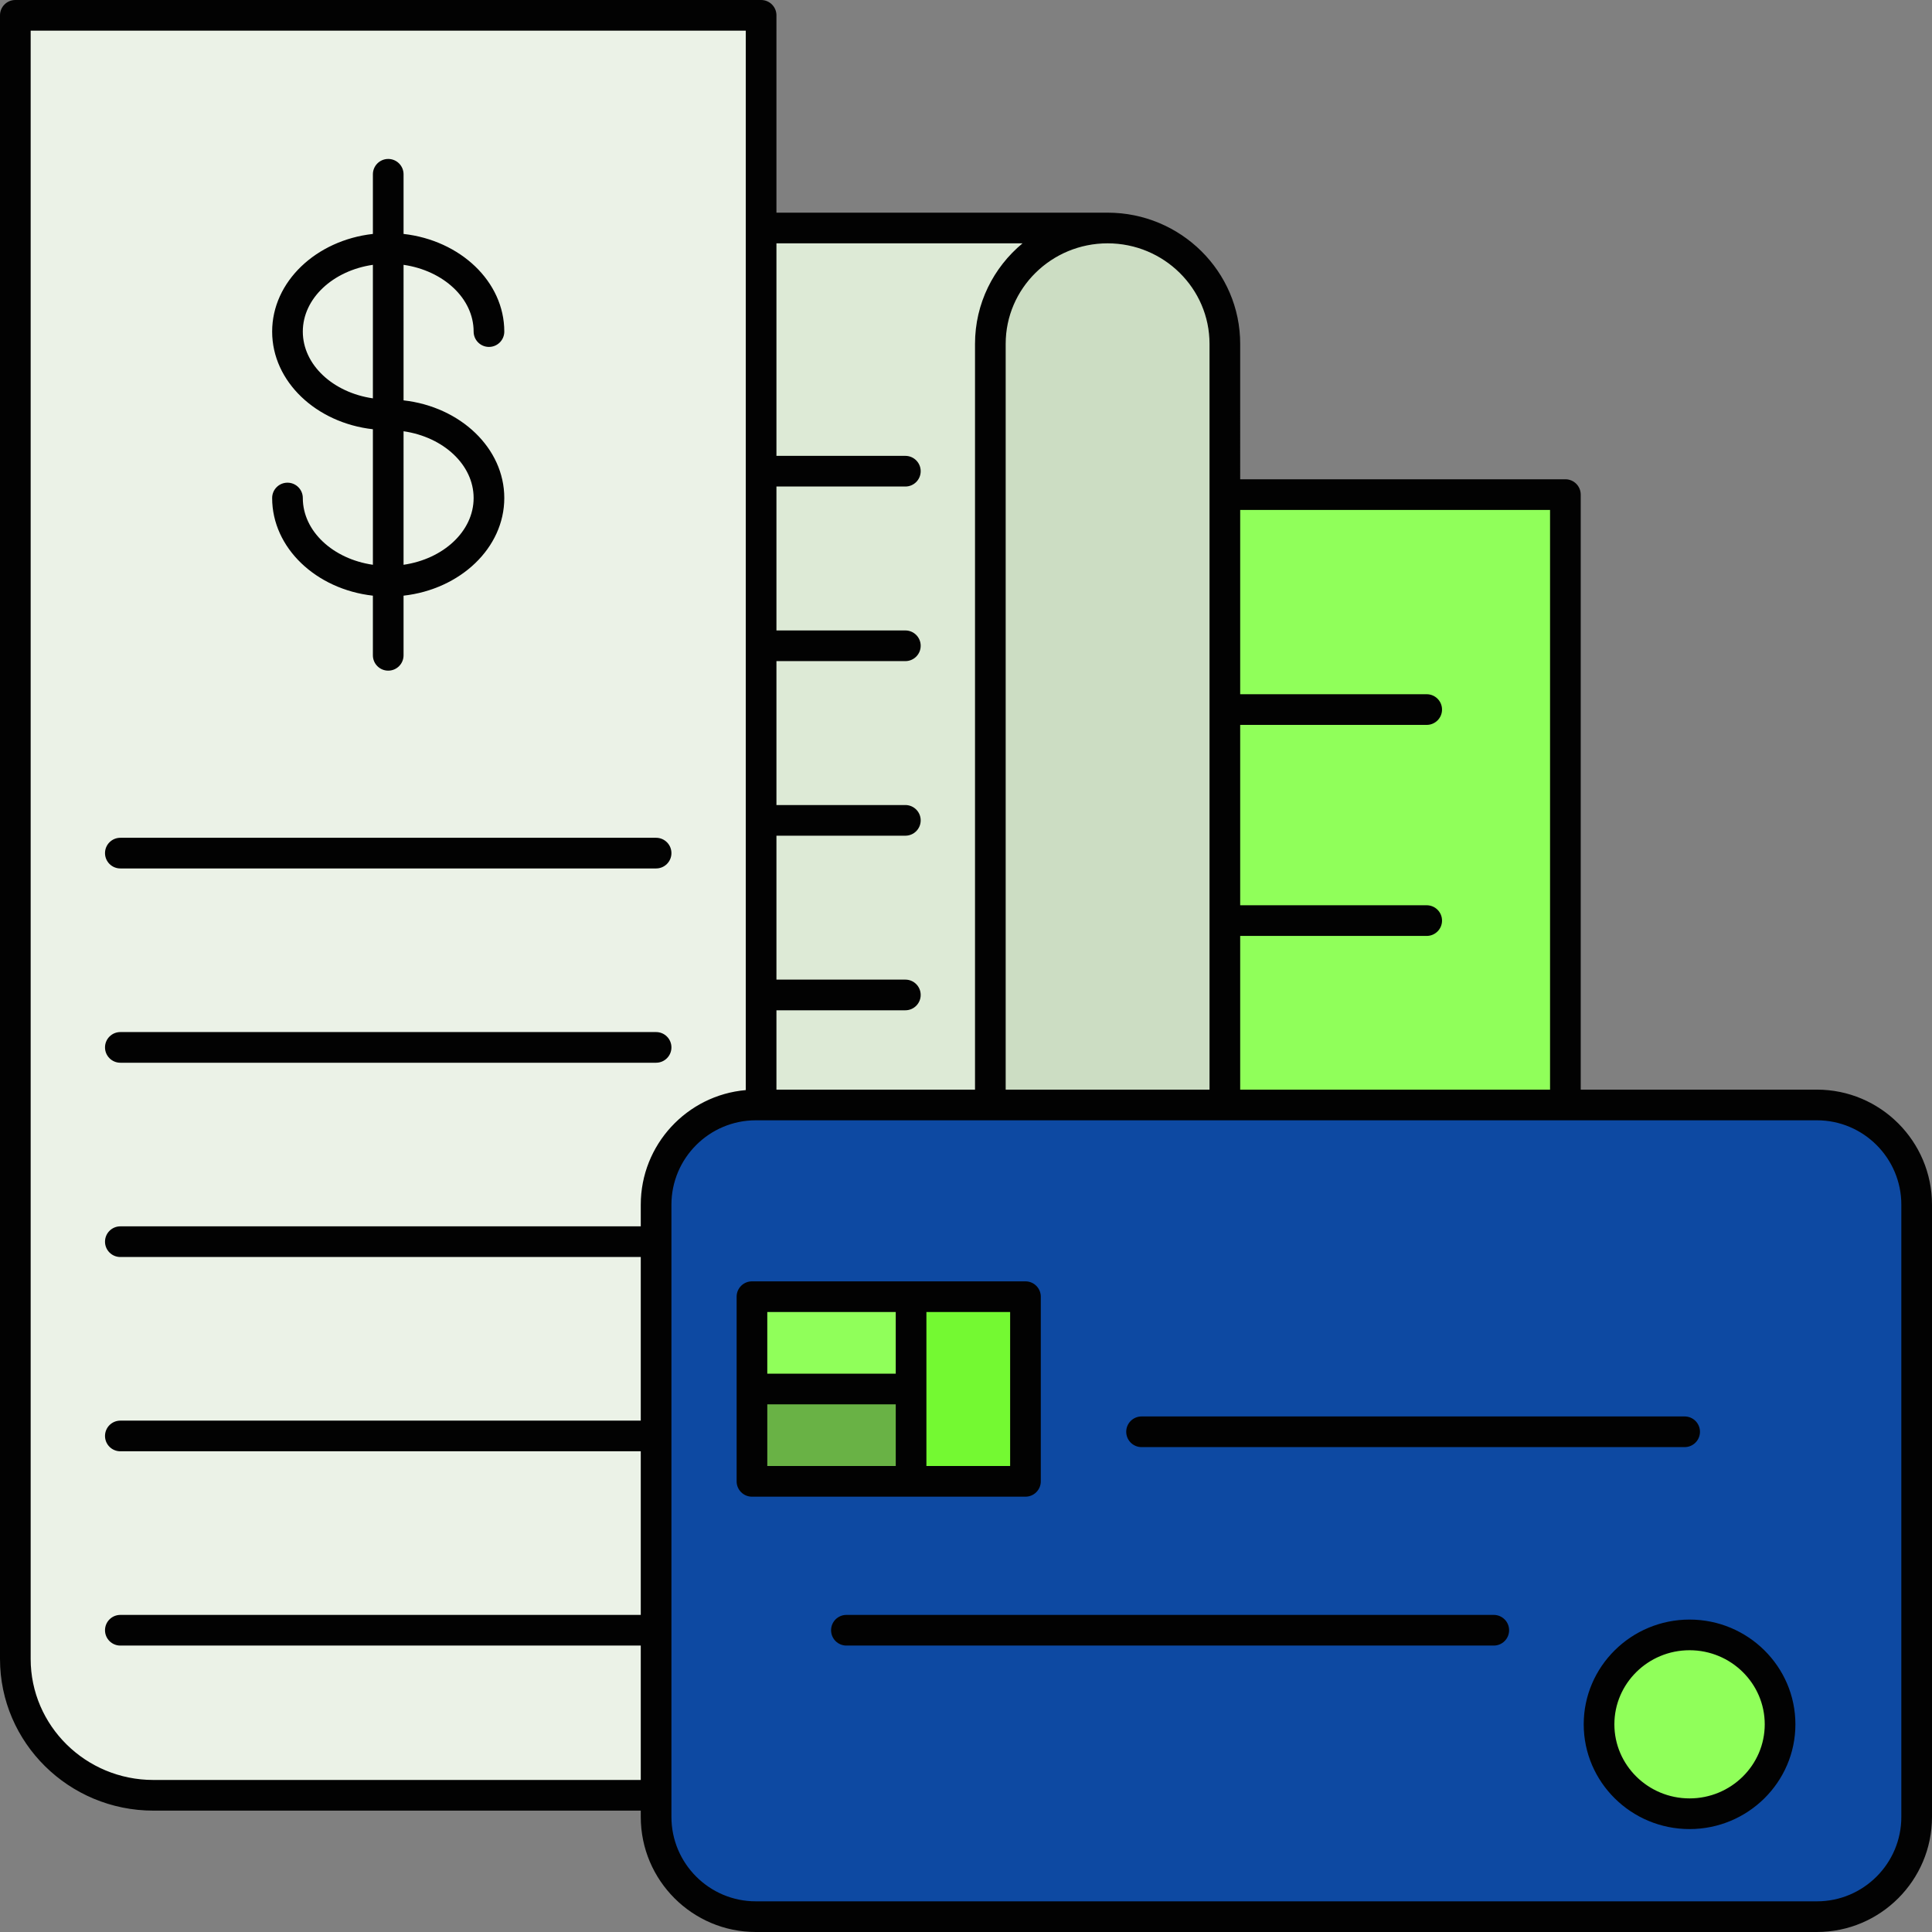
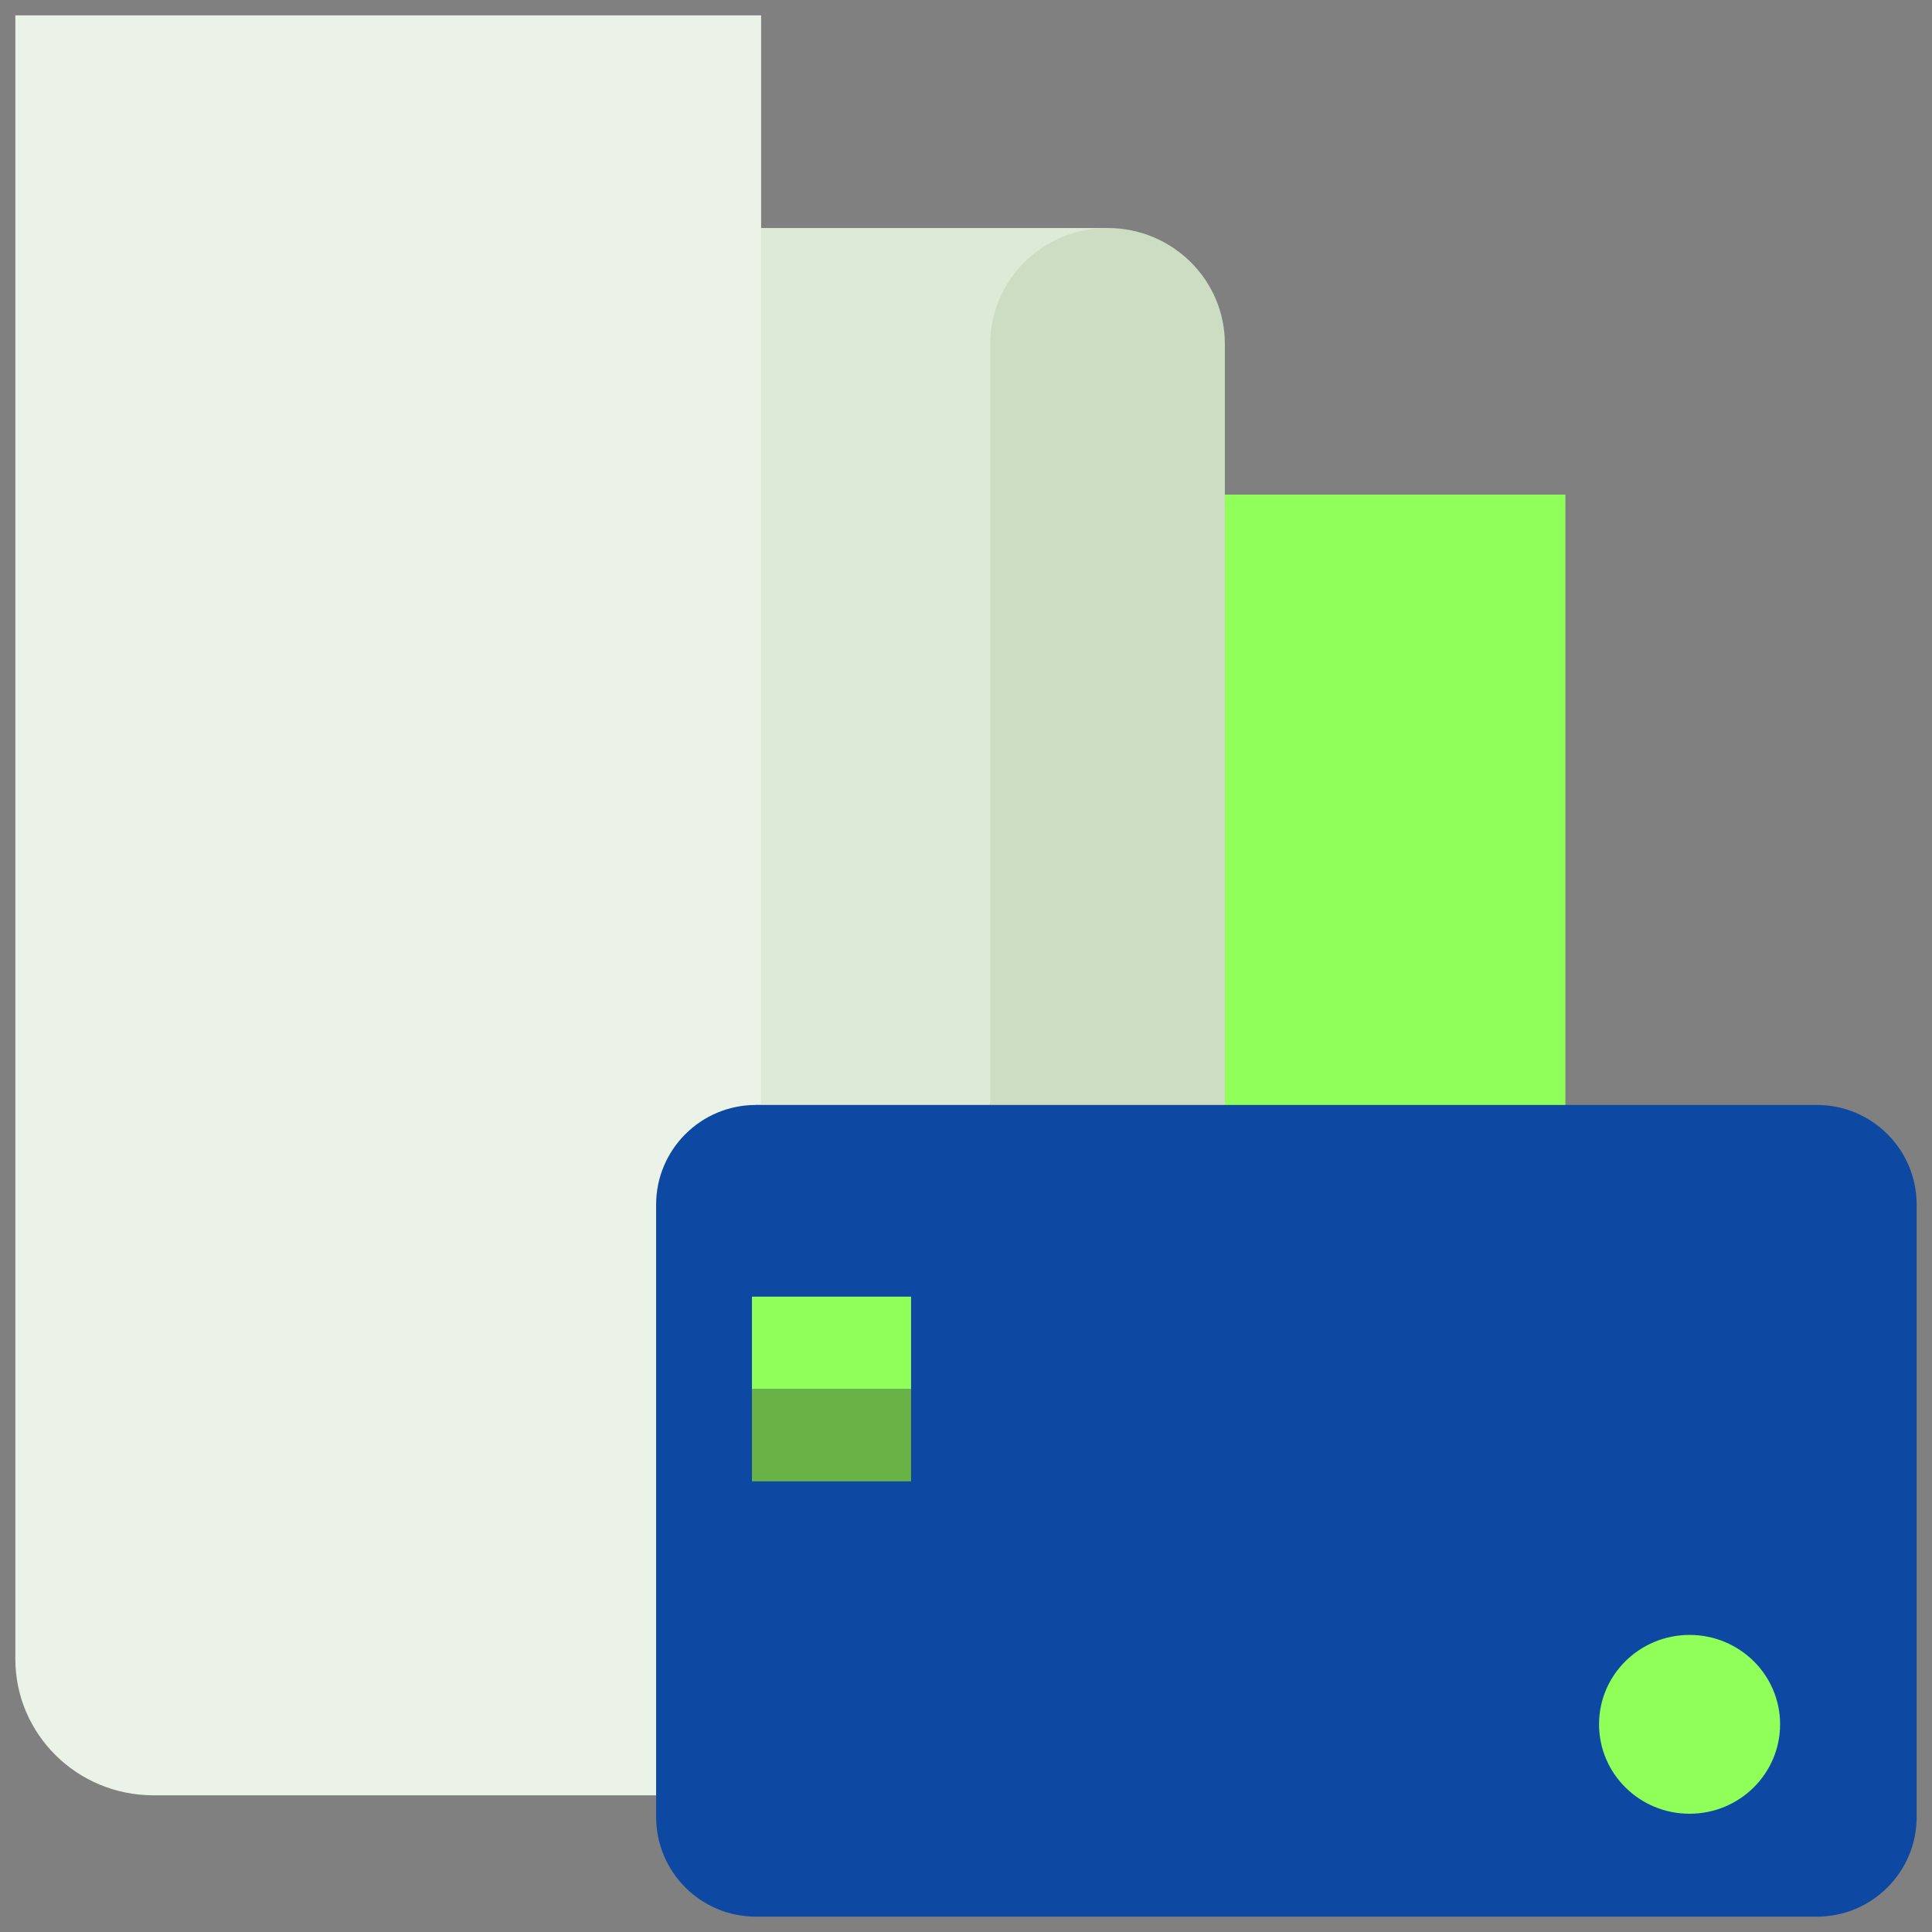
<svg xmlns="http://www.w3.org/2000/svg" viewBox="0 0 504 504" id="Overspending">
  <rect x="0" y="0" width="504" height="504" fill="#808080" stroke="none" />
  <path fill="#90ff5a" d="M291.908,240.762l-2.968-55.504l30.59-56.228h88.83v159.22c-30.37,17.927-60.021,18.902-88.83,0   L291.908,240.762z" class="colorffc05a svgShape" />
  <path fill="#ddead6" d="M198.55,59.48c-88.951,70.155-83.51,146.785,0,228.77c19.676,17.696,39.588,19.12,59.8,0   l30.59-228.77H198.55z" class="colord6eae8 svgShape" />
  <path fill="#ebf2e7" d="M4,4v428.77c0,19.64,16.12,35.57,36,35.57h131.16l26.02-180.09h1.37v-28.7v-45.54v-45.55v-45.54   V59.48V4H4z" class="colore7f2f1 svgShape" />
  <path fill="#0d49a2" d="M500,314.27v159.71c0,14.37-11.65,26.02-26.02,26.02h-276.8c-14.37,0-26.02-11.65-26.02-26.02   v-5.64v-43.06V374.6v-50.68v-9.65c0-14.37,11.65-26.02,26.02-26.02h1.37h59.8c23.157-14.377,43.55-14.377,61.18,0h88.83h65.62   C488.35,288.25,500,299.9,500,314.27z" class="color1ea6bc svgShape" />
  <rect width="41.51" height="24.09" x="196.16" y="362.35" fill="#69b245" class="coloref9d26 svgShape" />
-   <polygon fill="#74f932" points="267.51 338.26 267.51 386.44 237.67 386.44 237.67 362.35 237.67 338.26" class="colorf9b132 svgShape" />
  <rect width="41.51" height="24.09" x="196.16" y="338.26" fill="#90ff5a" class="colorffc05a svgShape" />
  <path fill="#90ff5a" d="M440.75,426.5c13.05,0,23.62,10.44,23.62,23.32s-10.57,23.33-23.62,23.33   c-13.04,0-23.61-10.45-23.61-23.33S427.71,426.5,440.75,426.5z" class="colorffc05a svgShape" />
  <path fill="#ccddc3" d="M319.53,240.16v48.09h-61.18V89.69c0-16.68,13.7-30.21,30.59-30.21   c16.89,0,30.59,13.53,30.59,30.21v39.34v56.07V240.16z" class="colorc3ddda svgShape" />
-   <path fill="#020202" d="M473.98,284.252h-61.619V129.028c0-2.209-1.791-4-4-4h-84.833V89.694  c0-18.867-15.516-34.216-34.587-34.216h-86.39V4c0-2.209-1.791-4-4-4H4C1.791,0,0,1.791,0,4v428.774  c0,21.815,17.944,39.563,40,39.563h127.156v1.643c0,16.553,13.467,30.02,30.02,30.02H473.98c16.553,0,30.02-13.467,30.02-30.02  V314.272C504,297.719,490.533,284.252,473.98,284.252z M404.361,133.028v151.224h-80.833v-40.096h48.654c2.209,0,4-1.791,4-4  s-1.791-4-4-4h-48.654v-47.053h48.654c2.209,0,4-1.791,4-4s-1.791-4-4-4h-48.654v-48.075H404.361z M315.527,89.694v194.558h-53.175  V89.694c0-14.456,11.927-26.216,26.587-26.216S315.527,75.238,315.527,89.694z M266.745,63.478  c-7.569,6.281-12.393,15.7-12.393,26.216v194.558H202.55v-20.7h33.63c2.209,0,4-1.791,4-4s-1.791-4-4-4h-33.63v-37.544h33.63  c2.209,0,4-1.791,4-4s-1.791-4-4-4h-33.63v-37.544h33.63c2.209,0,4-1.791,4-4s-1.791-4-4-4h-33.63v-37.545h33.63  c2.209,0,4-1.791,4-4s-1.791-4-4-4h-33.63V63.478H266.745z M40,464.337c-17.645,0-32-14.159-32-31.563V8h186.55v276.374  c-15.327,1.335-27.394,14.23-27.394,29.898v5.644H31.394c-2.209,0-4,1.791-4,4s1.791,4,4,4h135.762v42.682H31.394  c-2.209,0-4,1.791-4,4s1.791,4,4,4h135.762v42.682H31.394c-2.209,0-4,1.791-4,4s1.791,4,4,4h135.762v35.057H40z M496,473.98  c0,12.142-9.878,22.02-22.02,22.02H197.176c-12.142,0-22.02-9.878-22.02-22.02V314.272c0-12.142,9.878-22.02,22.02-22.02H473.98  c12.142,0,22.02,9.878,22.02,22.02V473.98z M271.513,386.438v-48.173c0-2.209-1.791-4-4-4h-71.35c-2.209,0-4,1.791-4,4v48.173  c0,2.209,1.791,4,4,4h71.35C269.722,390.438,271.513,388.646,271.513,386.438z M233.672,342.265v16.086h-33.509v-16.086H233.672z   M200.164,366.351h33.509v16.086h-33.509V366.351z M263.513,382.438h-21.841v-40.173h21.841V382.438z M293.798,373.507  c0-2.209,1.791-4,4-4h141.673c2.209,0,4,1.791,4,4s-1.791,4-4,4H297.798C295.589,377.507,293.798,375.716,293.798,373.507z   M393.681,425.28c0,2.209-1.791,4-4,4H220.802c-2.209,0-4-1.791-4-4s1.791-4,4-4h168.878  C391.89,421.28,393.681,423.071,393.681,425.28z M440.754,422.497c-15.225,0-27.612,12.258-27.612,27.326  s12.387,27.326,27.612,27.326c15.226,0,27.612-12.258,27.612-27.326S455.98,422.497,440.754,422.497z M440.754,469.148  c-10.814,0-19.612-8.669-19.612-19.326s8.798-19.326,19.612-19.326c10.814,0,19.612,8.669,19.612,19.326  S451.569,469.148,440.754,469.148z M27.394,222.552c0-2.209,1.791-4,4-4h139.762c2.209,0,4,1.791,4,4s-1.791,4-4,4H31.394  C29.185,226.552,27.394,224.761,27.394,222.552z M27.394,273.234c0-2.209,1.791-4,4-4h139.762c2.209,0,4,1.791,4,4s-1.791,4-4,4  H31.394C29.185,277.234,27.394,275.443,27.394,273.234z M78.995,129.916c0-2.209-1.791-4-4-4s-4,1.791-4,4  c0,13.023,11.469,23.808,26.28,25.476v15.56c0,2.209,1.791,4,4,4s4-1.791,4-4v-15.56c14.812-1.668,26.28-12.453,26.28-25.476  s-11.469-23.808-26.28-25.476V69.085c10.382,1.503,18.28,8.738,18.28,17.416c0,2.209,1.791,4,4,4s4-1.791,4-4  c0-13.023-11.469-23.808-26.28-25.476v-15.56c0-2.209-1.791-4-4-4s-4,1.791-4,4v15.56c-14.812,1.668-26.28,12.453-26.28,25.476  c0,13.023,11.469,23.808,26.28,25.476v35.355C86.893,145.829,78.995,138.594,78.995,129.916z M123.555,129.916  c0,8.678-7.898,15.913-18.28,17.416V112.5C115.657,114.002,123.555,121.237,123.555,129.916z M78.995,86.501  c0-8.678,7.898-15.913,18.28-17.416v34.832C86.893,102.414,78.995,95.179,78.995,86.501z" class="color3a322b svgShape" />
</svg>